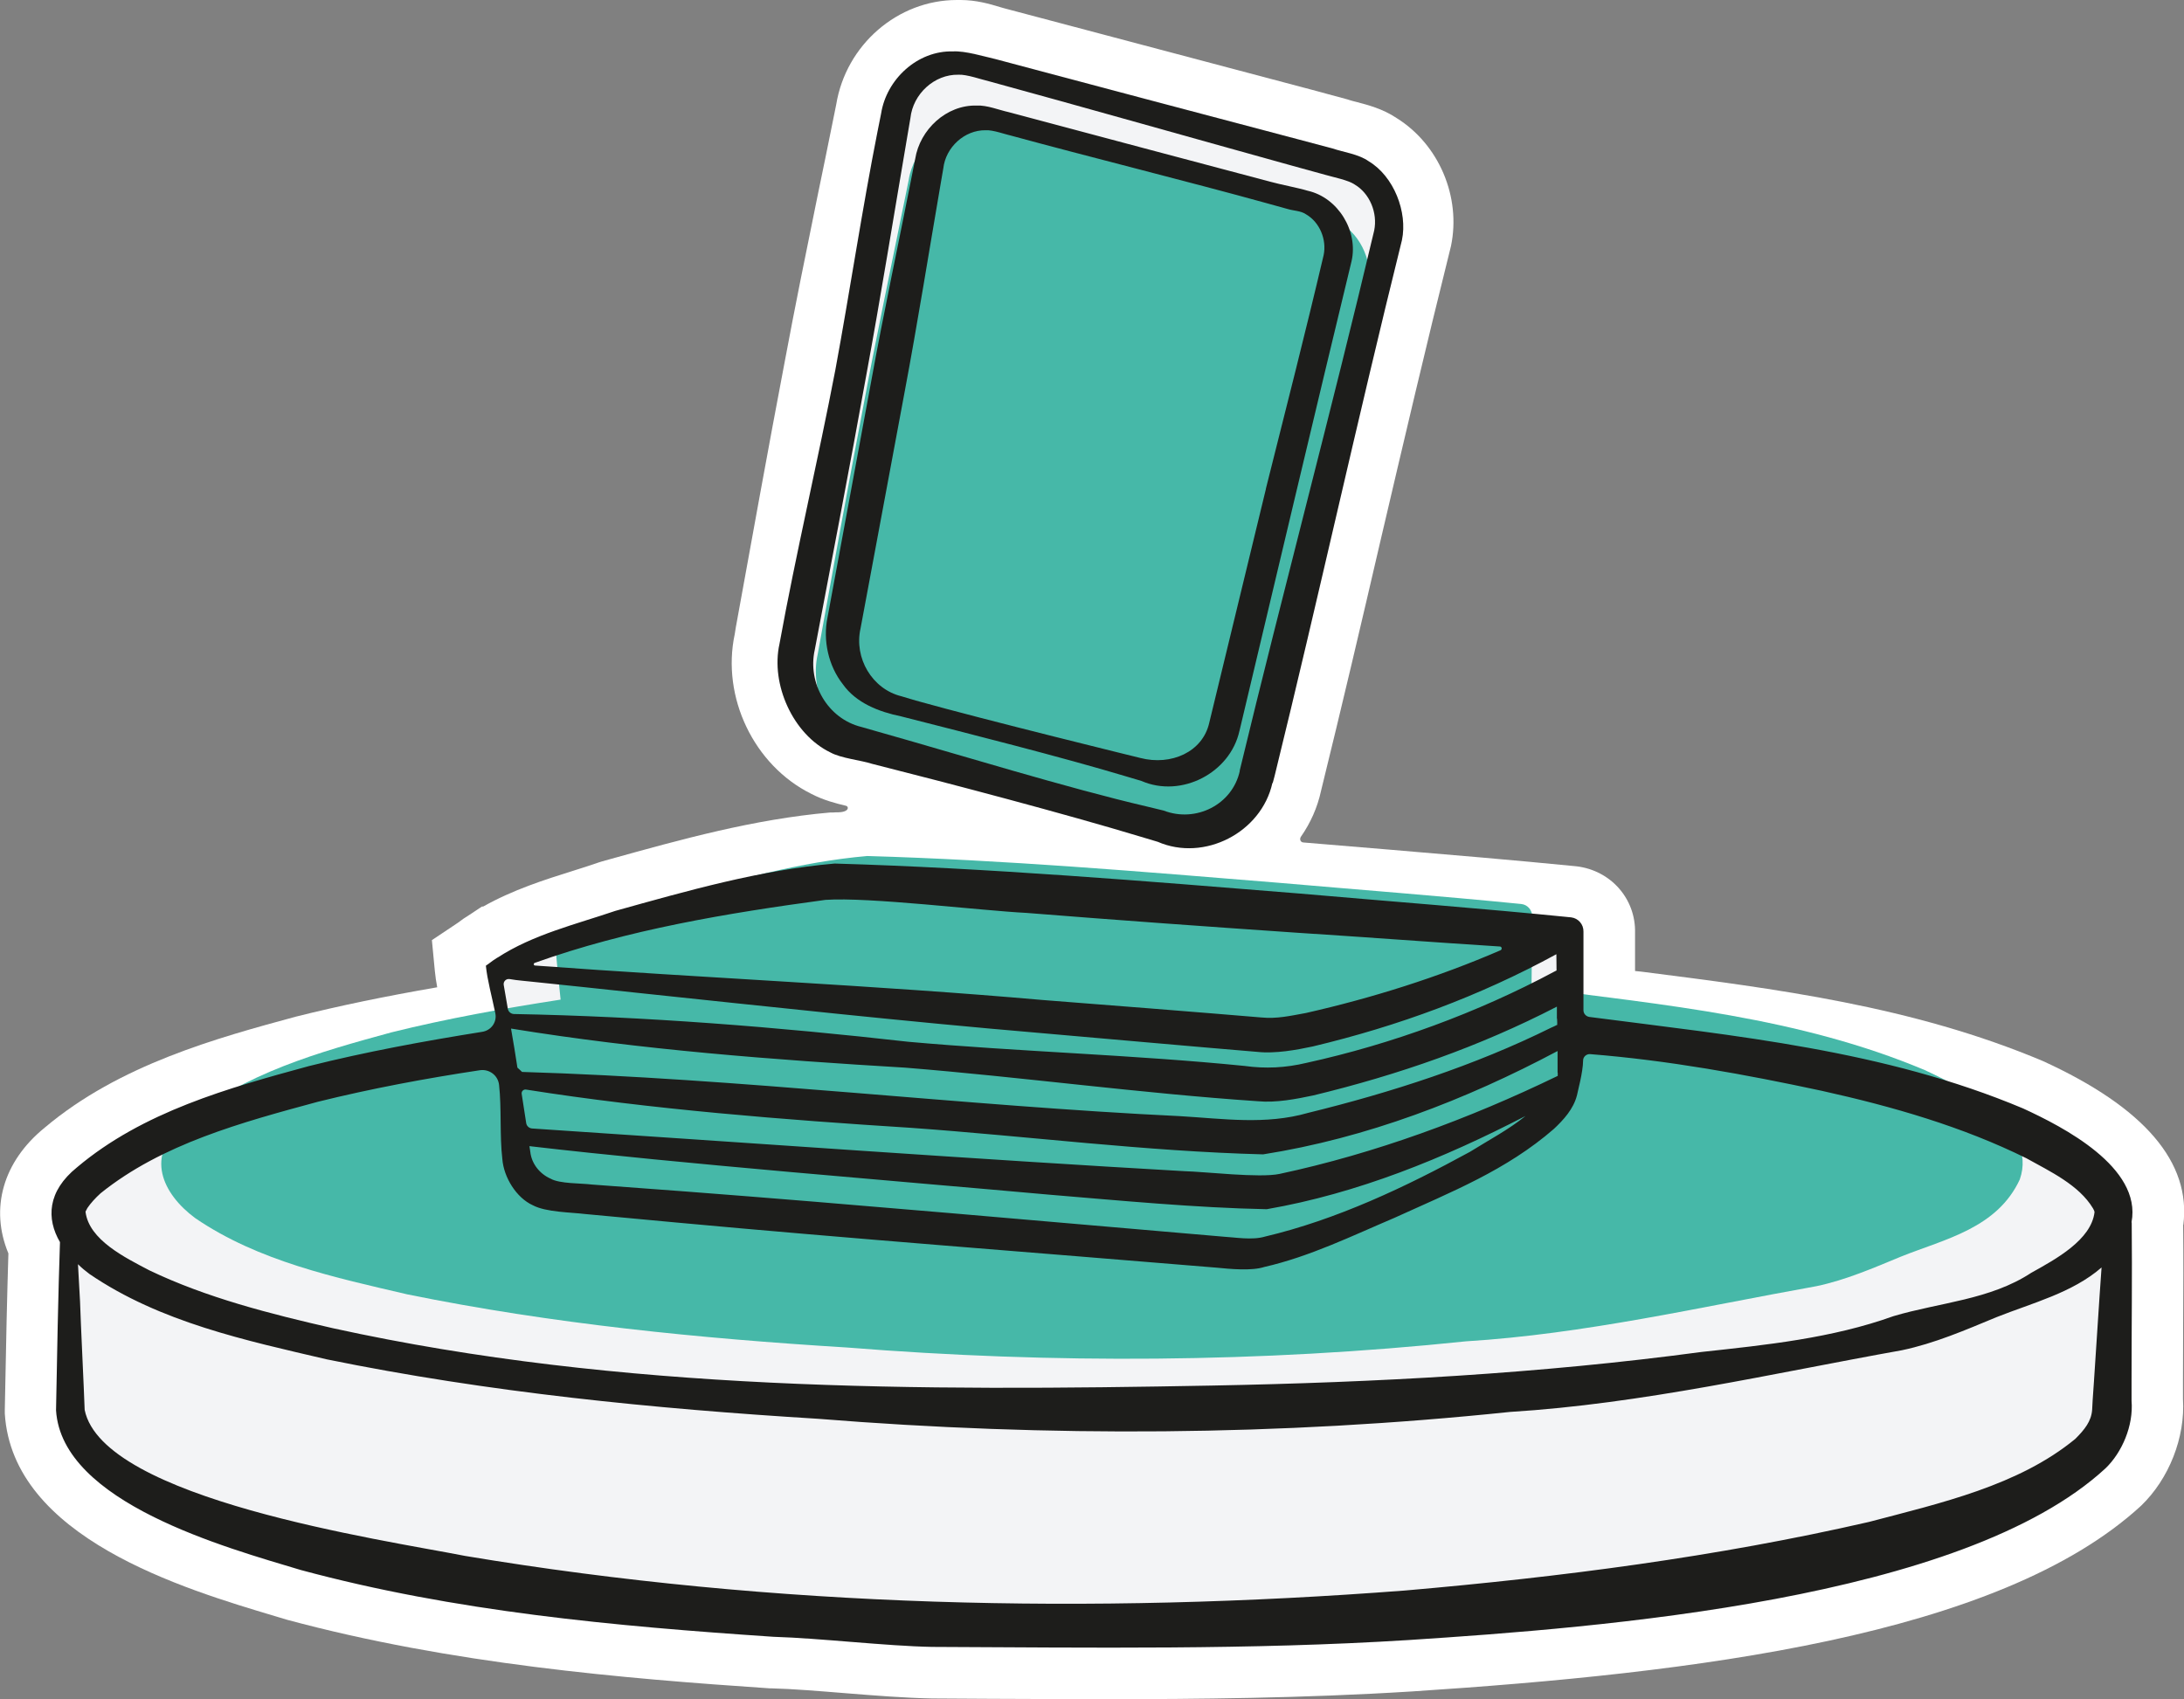
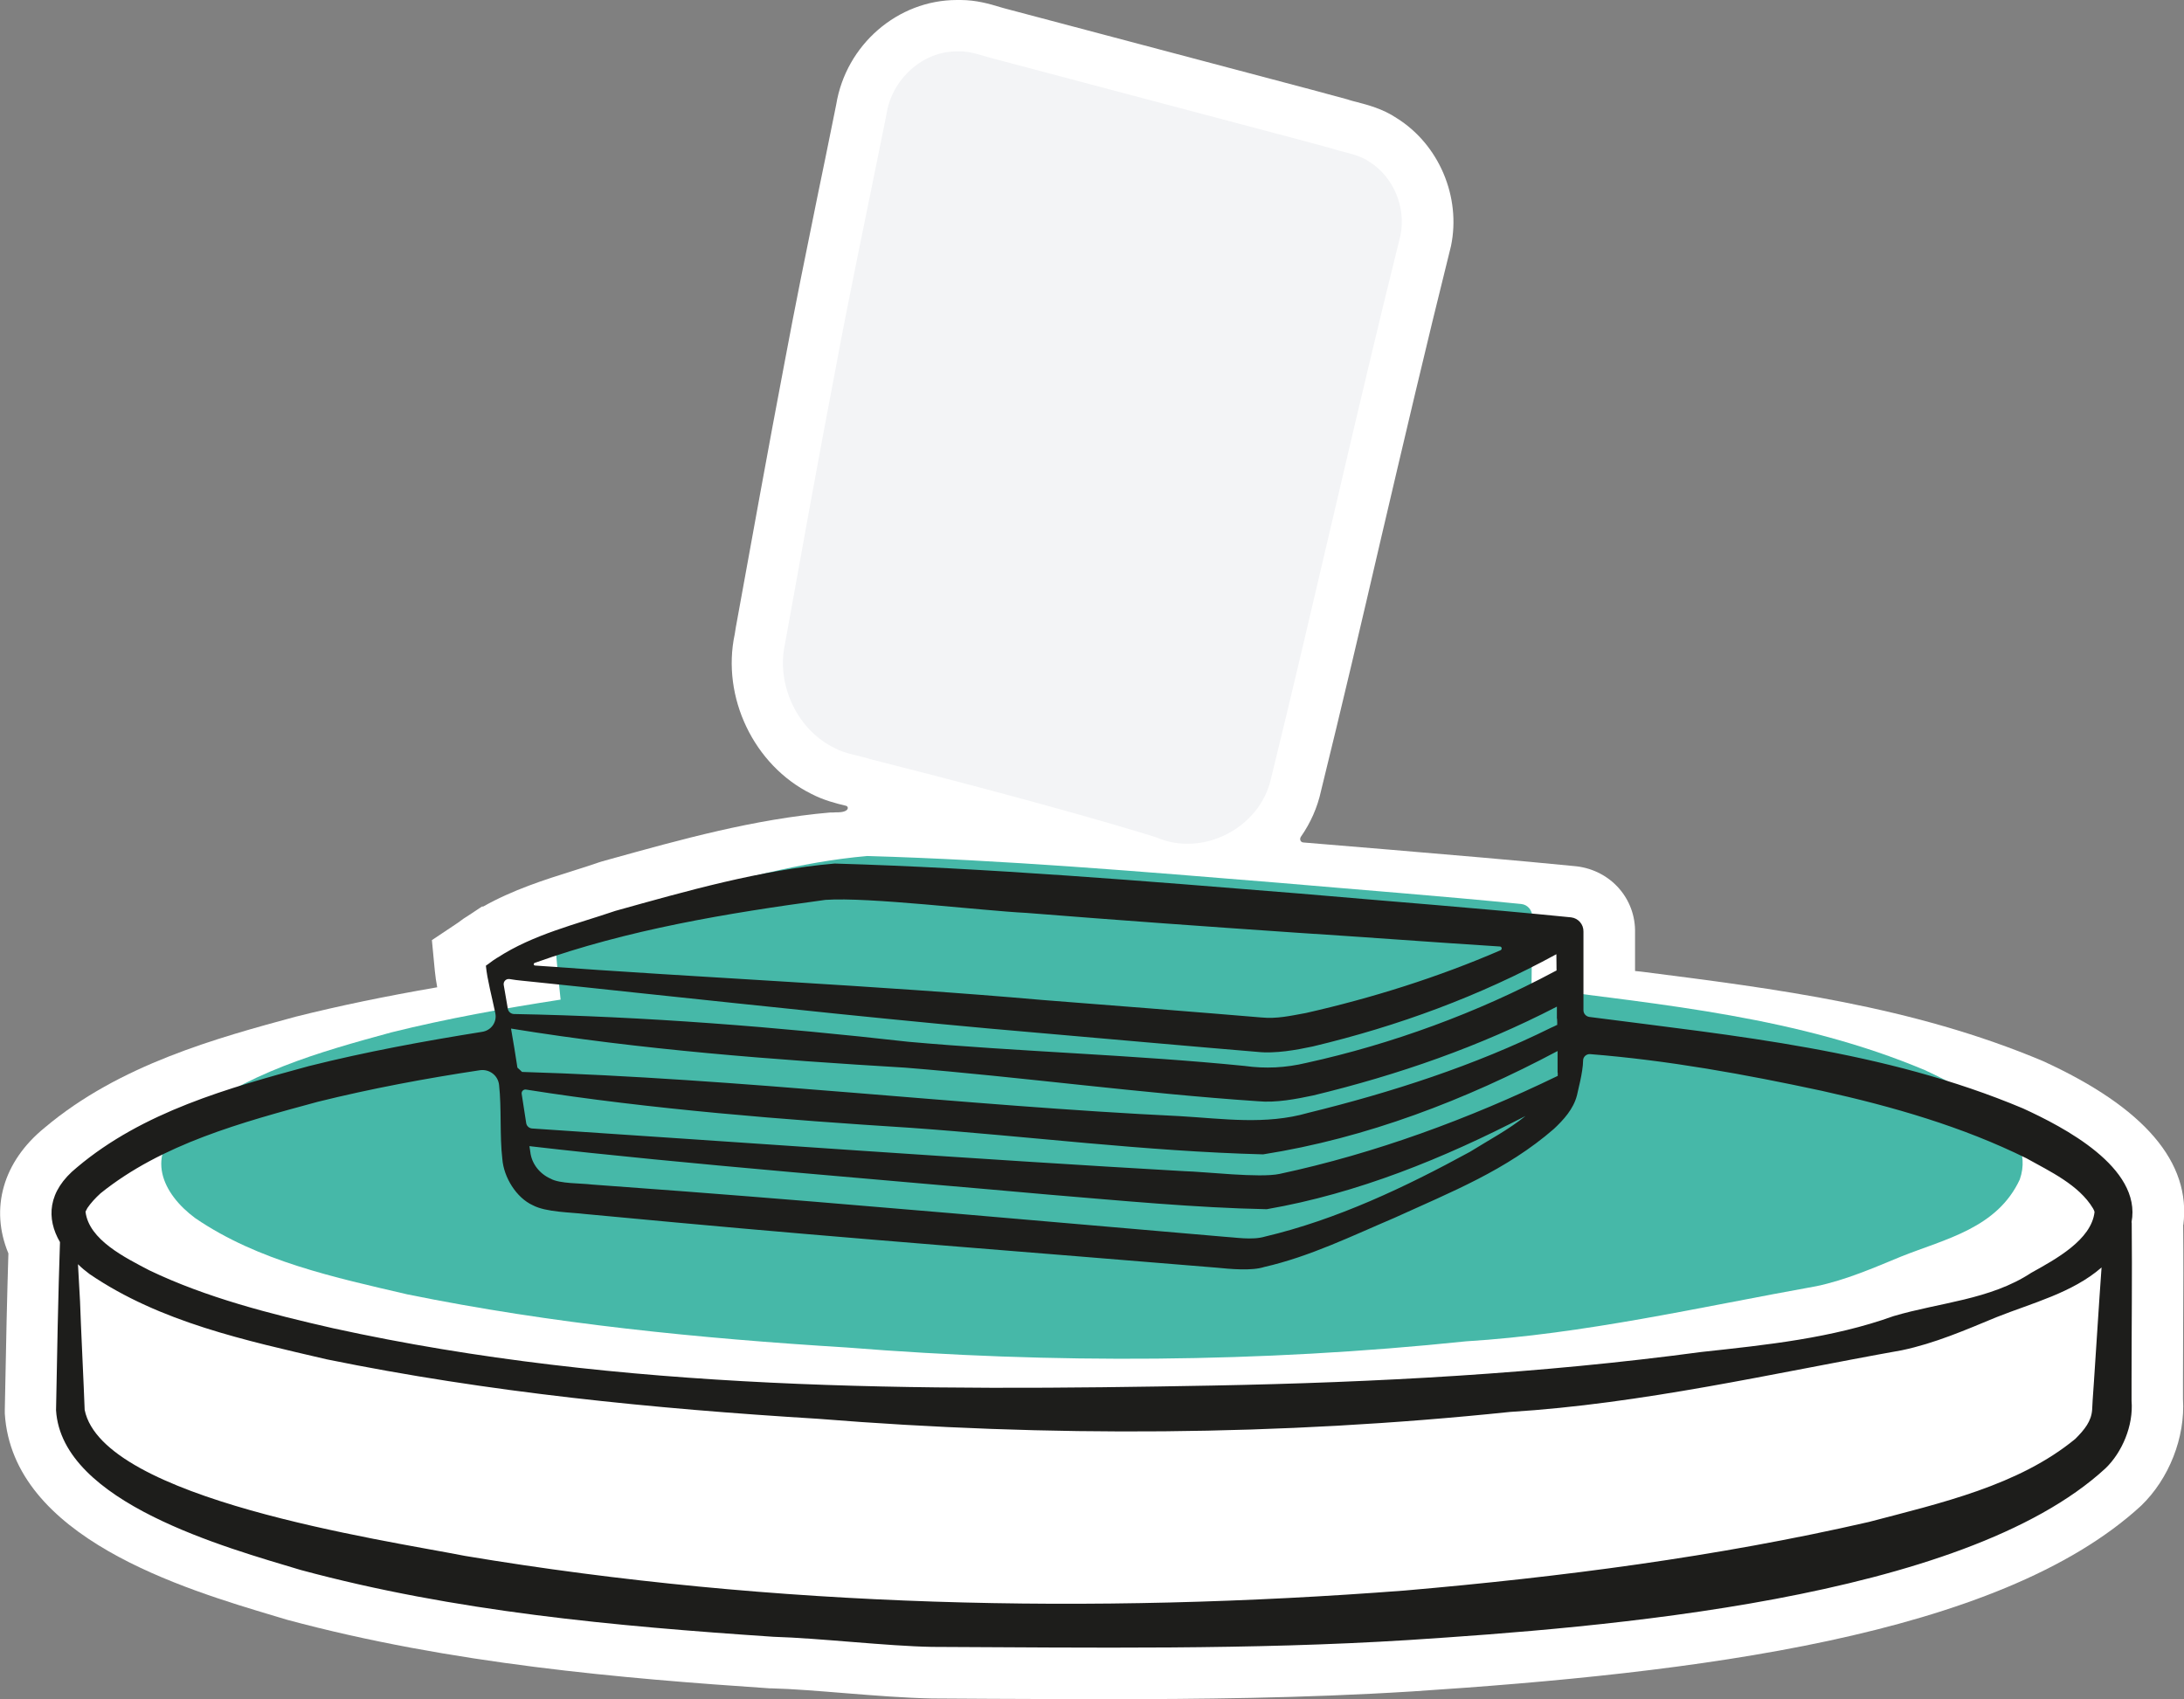
<svg xmlns="http://www.w3.org/2000/svg" id="Layer_2" data-name="Layer 2" viewBox="0 0 127.43 99.15">
  <rect x="0" y="0" width="127.43" height="99.15" fill="#808080" stroke="none" />
  <defs>
    <style>
      .cls-1 {
        fill: #1d1d1b;
      }

      .cls-2 {
        fill: #fff;
      }

      .cls-3 {
        fill: #46b8a8;
      }

      .cls-4 {
        fill: #f3f4f6;
      }
    </style>
  </defs>
  <g id="Layer_1-2" data-name="Layer 1">
    <g>
      <path class="cls-2" d="M127.38,71.47c.02,1.91.01,3.86,0,5.8,0,1.11-.01,2.22-.01,3.33v1.04c.14,2.23-.81,4.65-2.44,6.22-8.31,7.65-26.17,9.77-42.55,10.84-6.38.4-12.74.45-17.58.45-2.34,0-4.68-.01-7.03-.02l-3.4-.02c-1.54-.03-3.33-.17-5.06-.31-1.5-.12-3.04-.25-4.27-.28h-.11c-8.6-.58-18.59-1.42-28.17-4l-.7-.21c-5.36-1.6-15.34-4.58-15.78-11.83v-.11s0-.12,0-.12c.07-3.83.14-6.89.21-9.11-1.09-2.62-.32-5.36,2.12-7.34,4.36-3.68,10.06-5.23,14.63-6.47,2.55-.64,5.21-1.19,8.27-1.72-.06-.32-.11-.64-.14-.97l-.17-1.78,1.51-1.01c.22-.17.44-.32.67-.46l.74-.49h.07c1.74-.98,3.6-1.57,5.26-2.09.51-.16,1.01-.32,1.5-.49l.16-.05.5-.14c4.11-1.14,8.36-2.33,12.84-2.72h.17s.18-.01.18-.01c.77.02.74-.34.56-.38-.58-.14-1.3-.32-2.03-.7-3.34-1.66-5.25-5.64-4.46-9.32l.06-.38c.93-5.11,1.88-10.4,2.87-15.59.58-3.11,1.25-6.41,1.9-9.59.31-1.49.61-2.96.9-4.4l.19-.94c.57-3.49,3.59-6.1,7.04-6.1h.22c.9,0,1.7.23,2.29.41.15.04.29.09.43.12,0,0,15.18,4.02,17.78,4.71l2.07.56.09.03c.14.05.29.08.44.12.64.17,1.52.39,2.34.94,2.47,1.54,3.77,4.6,3.17,7.47l-.03.12c-1.41,5.65-2.75,11.38-4.05,16.93-1.12,4.83-2.29,9.82-3.5,14.73-.21.98-.62,1.89-1.18,2.69-.09.14-.02.32.15.33.98.08,3.69.31,5.04.42,3.56.3,7.25.61,10.89.97,2.02.24,3.47,1.91,3.42,3.89v2.22l.39.04c7.76.99,15.79,2,23.42,5.22,5.92,2.71,8.64,5.91,8.18,9.55Z" />
-       <path class="cls-4" d="M45.47,37.58c.97-5.34,2.25-10.67,3.27-15.99.84-4.54,1.56-9.42,2.47-13.96l.2-1c.31-1.99,2.11-3.69,4.2-3.63.69-.04,1.82.3,2.47.45,4.84,1.28,12.84,3.41,17.69,4.69l1.96.53c.64.22,1.53.33,2.12.74,1.47.89,2.28,2.98,1.94,4.61-2.63,10.59-4.84,20.72-7.44,31.27l-.11.4c-.64,2.9-3.98,4.62-6.69,3.44l-.98-.3c-4.5-1.36-11.07-3.09-15.69-4.26-.64-.21-1.81-.32-2.42-.66-2.2-1.06-3.5-3.99-2.99-6.33Z" />
      <g>
-         <path class="cls-4" d="M124.37,80.6v1.15c.12,1.45-.56,3.02-1.52,3.94-8.35,7.7-29.48,9.29-40.67,10.02-9.27.58-18.53.44-27.8.4-2.68-.05-6.53-.51-9.25-.59-9.25-.62-18.59-1.47-27.59-3.9-4.32-1.3-13.94-3.92-14.27-9.32.05-2.87.13-6.94.23-9.8h0c-.8-1.38-.74-2.97.99-4.37,3.85-3.25,8.86-4.64,13.53-5.91,3.35-.83,6.73-1.46,10.11-2,.52-.08.87-.57.77-1.09-.19-.93-.47-1.93-.55-2.77.06-.04.11-.08.17-.12.16-.13.33-.24.5-.35h0c2.07-1.35,4.56-1.94,6.88-2.73,4.2-1.17,8.41-2.38,12.79-2.76,8.95.26,18.19,1.03,27.12,1.75,5.28.46,10.57.86,15.85,1.39.42.05.73.41.72.83v4.59c0,.19.14.36.34.38,8.53,1.11,17.21,1.93,25.31,5.34,2.33,1.07,6.93,3.43,6.33,6.63.01.02.01.05.01.08.03,3.07-.01,6.14-.01,9.21Z" />
        <path class="cls-4" d="M45.8,37.58c.96-5.33,1.92-10.67,2.94-15.99.84-4.54,1.88-9.42,2.79-13.96l.2-1c.31-1.99,2.11-3.69,4.2-3.63.69-.04,1.5.3,2.15.45,4.84,1.28,12.84,3.41,17.69,4.69l1.96.53c.64.22,1.53.33,2.12.74,1.47.89,2.2,2.71,1.86,4.34-2.64,10.59-4.96,21.13-7.55,31.68-.64,2.89-3.99,4.61-6.7,3.43l-.97-.3c-4.5-1.36-11.07-3.09-15.7-4.26-.63-.21-1.48-.31-2.09-.65-2.2-1.06-3.42-3.73-2.9-6.07Z" />
      </g>
-       <path class="cls-3" d="M79.82,16.86c-2.36,9.47-4.44,18.9-6.75,28.34-.57,2.59-3.57,4.12-5.99,3.07l-.87-.27c-4.03-1.22-9.9-2.76-14.04-3.81-.56-.19-1.32-.28-1.87-.58-1.97-.95-3.06-3.34-2.59-5.43.86-4.77,1.72-9.54,2.63-14.3.75-4.06,1.68-8.43,2.5-12.49l.18-.89c.28-1.78,1.89-3.3,3.76-3.25.62-.04,1.34.27,1.92.4,4.33,1.15,11.49,3.05,15.82,4.2l1.75.47c.57.2,1.37.3,1.9.66,1.31.8,1.97,2.42,1.66,3.88Z" />
      <path class="cls-3" d="M117.86,68.8c-1.32,2.87-4.35,3.49-6.93,4.52-1.62.67-3.23,1.37-4.94,1.73-6.8,1.22-13.53,2.79-20.46,3.22-12,1.25-24.08,1.32-36.11.36-8.61-.53-17.19-1.38-25.65-3.1-4.2-.98-8.69-1.93-12.38-4.45-1.92-1.42-2.98-3.68-.65-5.55,3.44-2.91,7.93-4.15,12.1-5.29,3.26-.81,6.57-1.4,9.87-1.91-.11-1.02-.21-2.04-.3-3.05.05-.04.1-.07.15-.11.14-.12.3-.21.45-.31h0c1.85-1.21,4.08-1.74,6.15-2.44,3.76-1.05,7.52-2.13,11.44-2.47,8.01.23,15.99.91,23.98,1.56,4.72.41,9.46.77,14.18,1.24.38.04.65.37.64.74l-.04,4.14c7.73,1.01,15.6,1.72,22.94,4.81,2.19,1.01,6.63,3.29,5.55,6.38Z" />
      <path class="cls-1" d="M124.38,71.39s0-.06-.01-.08c.6-3.2-4-5.56-6.33-6.63-8.1-3.41-16.78-4.23-25.31-5.34-.19-.03-.34-.19-.34-.39v-4.59c.01-.42-.3-.78-.72-.83-5.28-.53-10.57-.93-15.85-1.39-8.93-.72-18.17-1.49-27.12-1.75-4.38.38-8.59,1.59-12.79,2.76-2.32.79-4.81,1.38-6.88,2.73h-.01c-.17.11-.34.22-.5.35-.06.04-.11.08-.17.12.08.83.36,1.84.55,2.77.11.52-.24,1.01-.77,1.09-3.38.54-6.76,1.16-10.11,2-4.67,1.27-9.68,2.66-13.53,5.91-1.73,1.4-1.79,2.99-.99,4.36h0c-.1,2.87-.18,6.94-.23,9.81.33,5.4,9.95,8.02,14.27,9.32,9,2.43,18.34,3.28,27.59,3.9,2.72.08,6.57.54,9.25.59,9.27.04,18.53.18,27.8-.4,11.19-.73,32.32-2.32,40.67-10.02.96-.92,1.64-2.49,1.52-3.94v-1.15c0-3.07.04-6.14.01-9.21ZM90.89,62.59v.19s-.01.01-.02.01c-5.14,2.49-10.64,4.52-16.21,5.71-1.17.25-4.36-.13-5.57-.16-11.8-.67-26.07-1.7-38.04-2.49-.18-.01-.33-.15-.35-.33-.09-.55-.17-1.11-.26-1.68-.03-.15.1-.29.26-.26,7.24,1.15,15.17,1.77,22.43,2.23,6.86.49,13.68,1.37,20.57,1.55,6.03-.95,11.8-3.17,17.18-6.03v1.26ZM89.01,65.12c-.99.8-2.15,1.41-3.24,2.09-3.77,2.06-7.78,3.96-11.97,4.95-.74.22-1.74.04-2.45,0-10.18-.87-21.42-1.88-31.55-2.65l-5.27-.39c-.62-.08-1.88-.04-2.4-.34-.64-.28-1.12-.88-1.19-1.58-.02-.11-.03-.21-.05-.32,8.92,1.04,21.42,2.03,30.31,2.83,4.11.34,8.57.77,12.71.85,5.3-.92,10.33-2.97,15.1-5.44ZM90.85,59.44c.01.15.01.28.01.37-.01,0-.03,0-.04.01-.11.05-.21.11-.32.15-4.46,2.21-9.33,3.78-14.18,4.97-2.47.71-4.94.34-7.47.19-12.72-.61-25.66-2.2-38.39-2.58-.1-.1-.17-.16-.27-.25-.11-.75-.24-1.5-.37-2.26,0,0,.01-.01,0-.02,7.61,1.24,15.31,1.82,22.99,2.28,6.83.55,13.75,1.5,20.59,1.96,1.05.1,2.24-.13,3.23-.34,4.96-1.2,9.68-2.84,14.21-5.18,0,.26,0,.5,0,.7ZM31.19,56.19c5.44-1.95,11.28-2.91,16.97-3.68,2.49-.18,9.12.63,11.73.76,5.27.42,10.55.8,15.83,1.16,3.93.25,7.85.55,11.79.8.12,0,.15.17.04.22-3.65,1.58-7.51,2.79-11.35,3.66-.94.17-1.69.35-2.62.26-3.07-.26-9.64-.78-12.77-1.02-9.64-.85-19.87-1.29-29.6-2.01-.08-.01-.09-.12-.02-.15ZM29.73,57.13c.5.09.96.11,1.45.17,1.19.12,4.68.49,5.88.62,7.6.8,15.97,1.71,23.54,2.35,3.11.27,9.73.86,12.77,1.11,1.04.11,2.26-.11,3.24-.32,4.98-1.19,9.71-2.93,14.2-5.38,0,.28.01.61.01.95-.04.02-.08.04-.12.06-4.48,2.4-9.5,4.24-14.47,5.33-1.21.29-2.39.35-3.61.18-6.48-.65-13.14-.83-19.62-1.41-7.62-.86-15.36-1.48-23.02-1.62-.17-.01-.32-.13-.35-.31-.08-.46-.16-.93-.24-1.39-.03-.2.14-.37.34-.34ZM4.99,70.7s.07-.13.11-.21c.19-.28.46-.58.77-.86,3.58-2.88,8.21-4.13,12.68-5.34,3.11-.77,6.27-1.36,9.45-1.84.55-.08,1.06.3,1.12.86.15,1.34.03,2.98.19,4.32.08,1.06.81,2.26,1.78,2.7.77.41,2.24.41,3.04.51l5.26.49c10.14.94,21.37,1.79,31.58,2.64.81.08,2.07.2,2.8-.04,2.64-.6,5.13-1.82,7.6-2.87,3.29-1.5,6.52-2.77,9.3-5.19.55-.52,1.13-1.14,1.34-1.95.05-.27.35-1.33.36-2.04,0-.21.19-.38.4-.37,4.54.36,9.05,1.18,13.52,2.14,4.15.92,8.21,2.09,11.95,3.94,1.36.76,3.06,1.55,3.88,2.92.09.16.06.12.09.22-.19,1.62-2.25,2.74-3.69,3.54-2.4,1.58-5.35,1.73-8.04,2.53-3.59,1.29-7.42,1.68-11.2,2.09-9.46,1.27-19.01,1.78-28.53,1.96-17.13.32-34.52.34-51.3-3.34-3.69-.84-7.41-1.79-10.73-3.38-1.43-.75-3.53-1.78-3.73-3.42h0ZM122.18,80.55l-.08,1.16-.03.56c-.05.66-.43,1.14-.98,1.69-3.31,2.73-7.87,3.75-12.05,4.85-8.89,2.04-17.96,3.21-27.06,4-18.26,1.4-36.78,1-54.85-2.02-4.84-.95-21.13-3.31-22.19-8.52-.04-1.21-.23-5.05-.27-6.33-.03-.56-.08-1.38-.12-2.17.21.21.43.39.67.57,4.13,2.82,9.14,3.88,13.84,4.98,9.45,1.93,19.05,2.88,28.67,3.47,13.45,1.08,26.95,1,40.37-.4,7.74-.48,15.27-2.24,22.87-3.6,1.91-.4,3.71-1.18,5.52-1.93,2.09-.83,4.43-1.42,6.13-2.9-.16,2.2-.29,4.4-.44,6.59Z" />
-       <path class="cls-1" d="M72.33,44.98c2.54-10.53,5.37-21.05,7.85-31.53.21-1.03-.26-2.17-1.15-2.69-.36-.25-1.27-.43-1.71-.56,0,0-1.96-.54-1.96-.54-4.84-1.34-12.79-3.59-17.63-4.91-.47-.11-1.34-.42-1.81-.39-1.4-.03-2.65,1.12-2.8,2.53,0,0-.17,1-.17,1-.78,4.57-1.57,9.48-2.41,14.03-.96,5.34-1.99,10.66-3,15.99-.44,1.96.76,4.03,2.72,4.51,0,0,.98.28.98.28,4.61,1.3,11.06,3.29,15.67,4.36,0,0,.99.24.99.24,1.87.72,4.01-.34,4.44-2.32h0ZM74.24,45.69c-.64,2.89-3.98,4.61-6.69,3.43,0,0-.97-.29-.97-.29-4.5-1.36-11.07-3.09-15.7-4.26-.64-.21-1.8-.32-2.42-.66-2.2-1.06-3.5-3.99-2.98-6.33.97-5.33,2.24-10.67,3.26-15.99.84-4.54,1.57-9.42,2.47-13.96,0,0,.2-1,.2-1,.31-1.99,2.11-3.69,4.2-3.63.7-.04,1.82.3,2.48.45,4.83,1.29,12.83,3.41,17.69,4.69,0,0,1.96.52,1.96.52.64.22,1.53.33,2.12.75,1.47.88,2.28,2.97,1.94,4.6-2.63,10.59-4.84,20.73-7.43,31.27l-.11.41Z" />
-       <path class="cls-1" d="M73.86,28.52c1.14-4.54,2.31-9.12,3.37-13.63.19-.91-.23-1.92-1.02-2.38-.32-.22-.71-.2-1.1-.32,0,0-1.3-.36-1.3-.36-4.19-1.16-10.54-2.75-14.72-3.89-.41-.09-1.16-.37-1.58-.34-1.23-.02-2.33.99-2.47,2.22,0,0-.15.87-.15.87-.68,3.95-1.36,8.21-2.1,12.14,0,0-2.58,13.84-2.58,13.84-.39,1.72.67,3.54,2.39,3.96,0,0,.84.25.84.25,3.99,1.12,13.1,3.35,13.1,3.35,1.78.46,3.64-.34,4.02-2.07l3.3-13.62ZM72.32,42.64c-.54,2.47-3.4,3.94-5.72,2.93,0,0-.84-.25-.84-.25-3.9-1.17-9.19-2.5-13.19-3.52-1.27-.26-2.61-.77-3.39-1.87-.85-1.08-1.17-2.57-.9-3.88l2.56-13.84c.71-3.93,1.62-8.15,2.39-12.08,0,0,.17-.86.17-.86.27-1.7,1.81-3.16,3.59-3.11.6-.03,1.3.26,1.85.38,4.18,1.12,11.11,2.96,15.3,4.07.53.15,1.64.36,2.16.52,1.78.4,2.96,2.36,2.56,4.11-1.93,7.97-4.62,19.34-6.54,27.41h0Z" />
    </g>
  </g>
</svg>